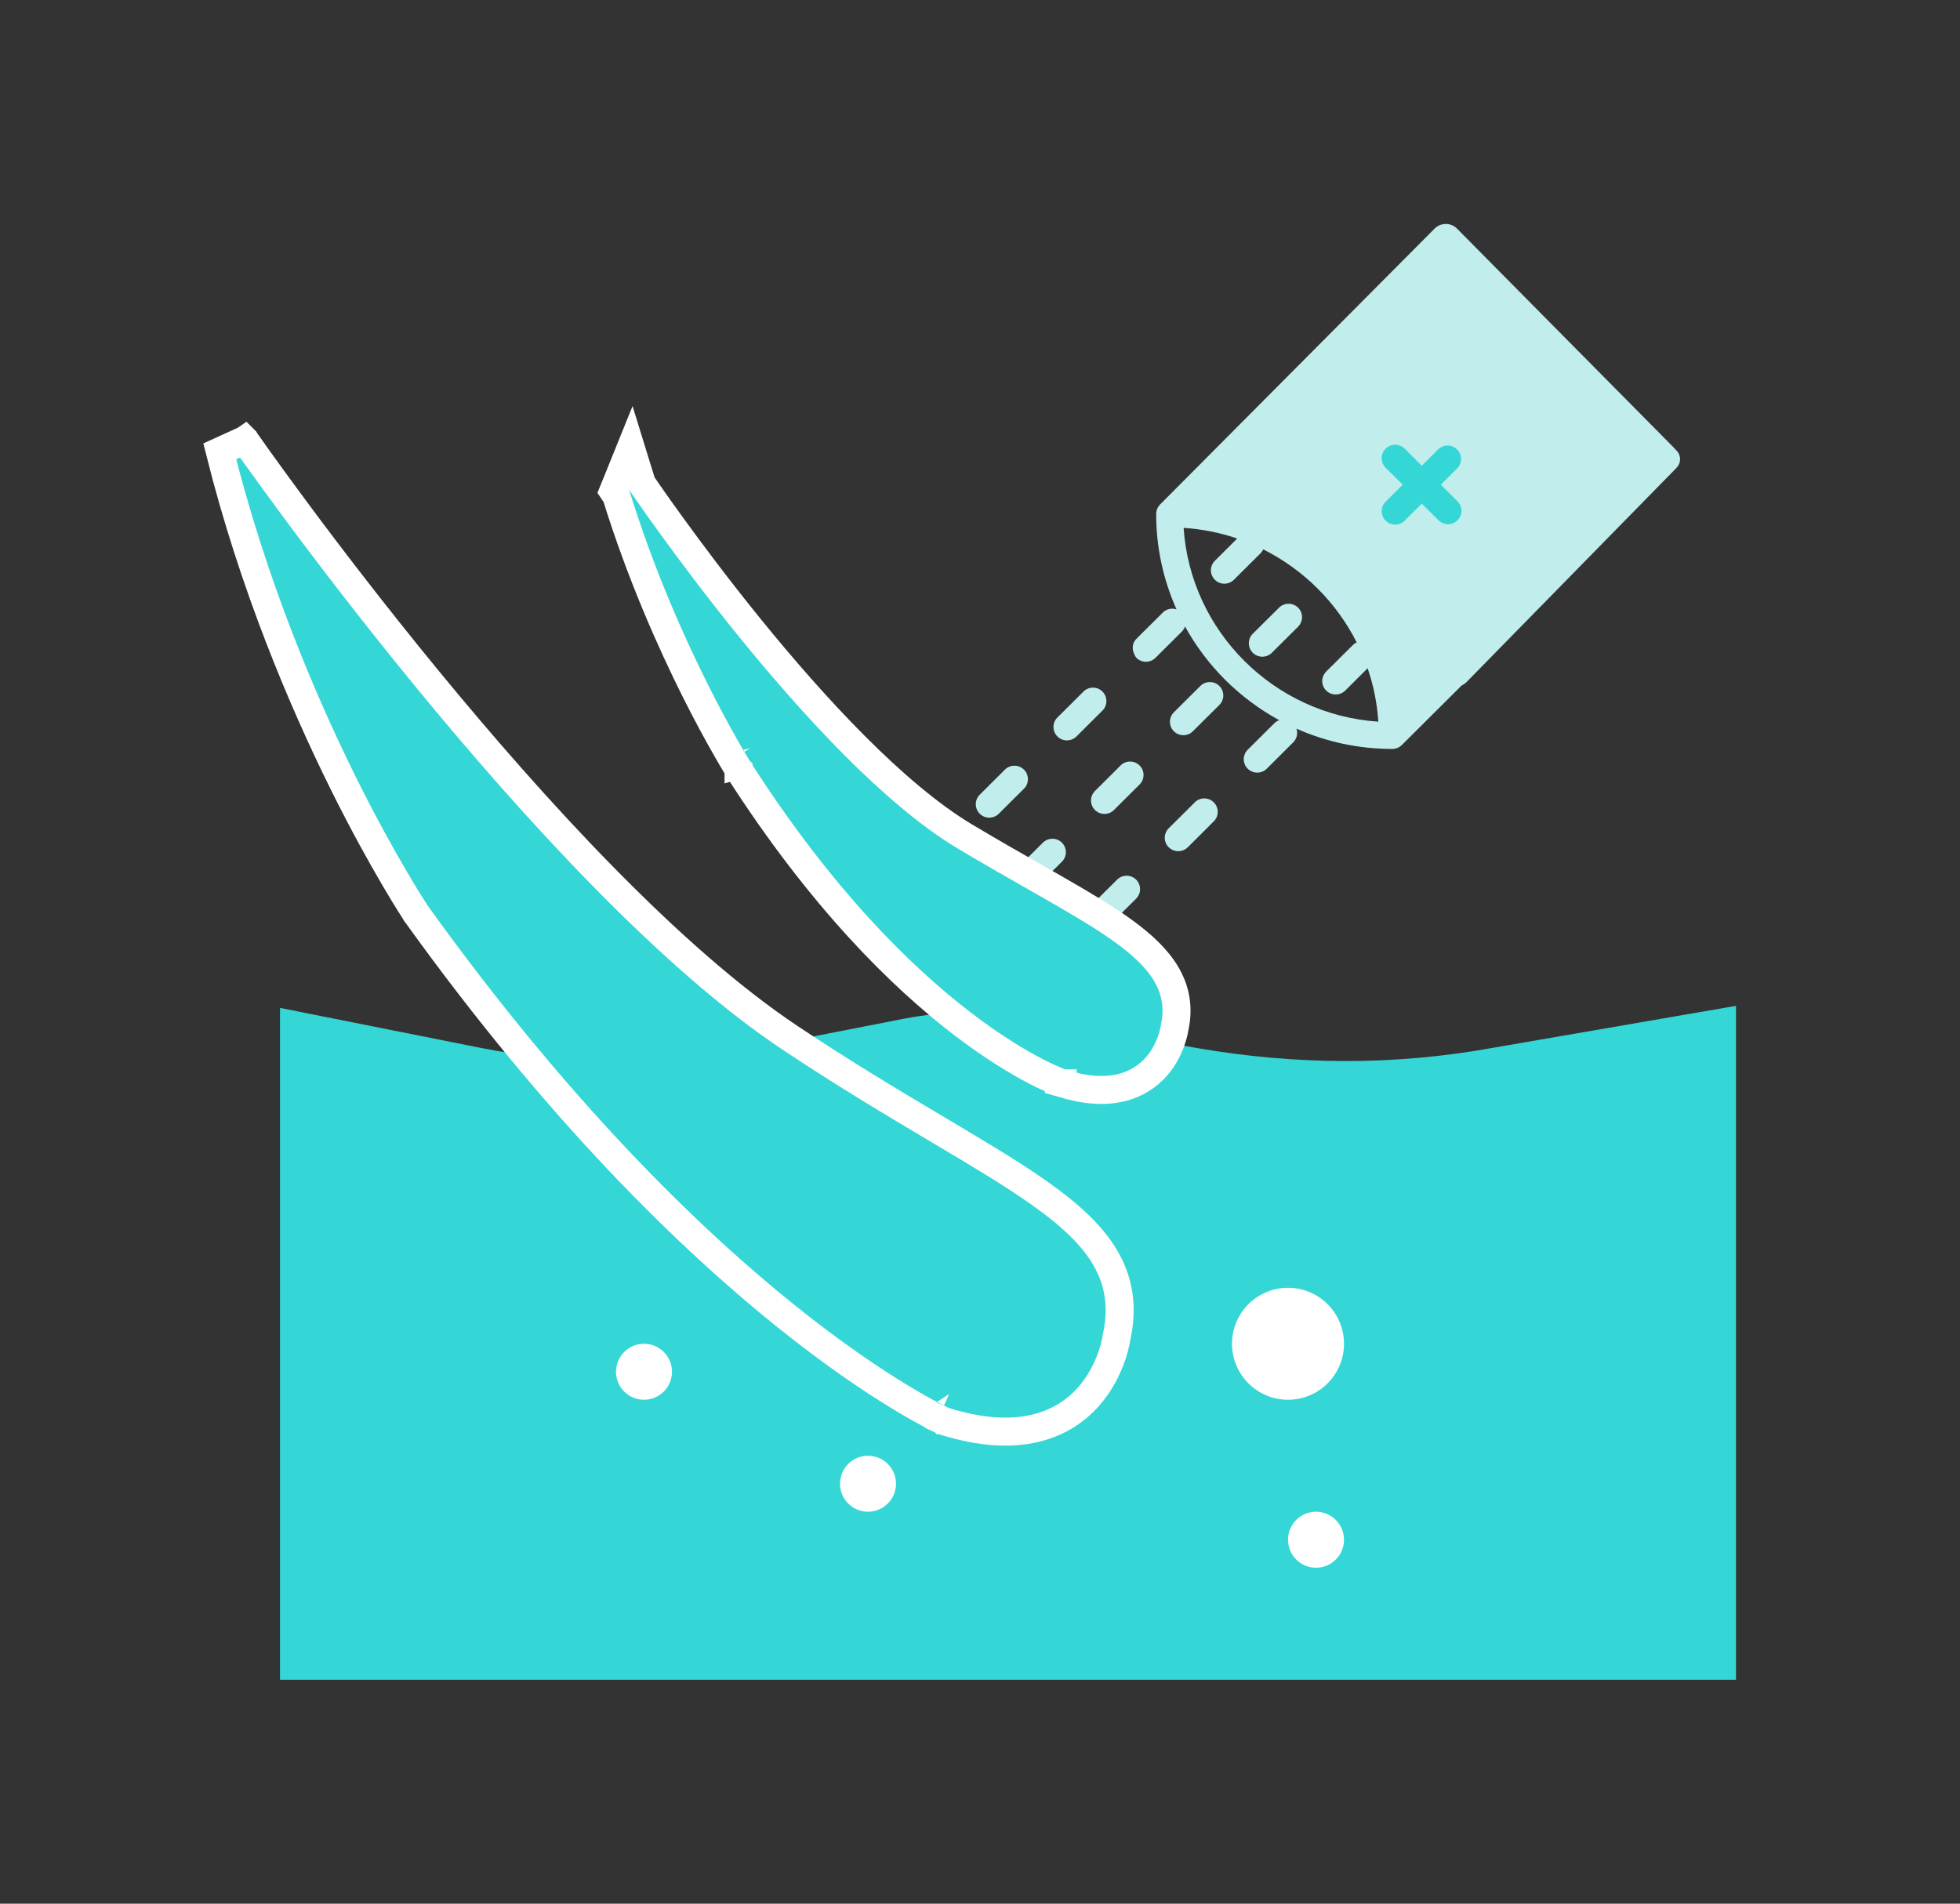
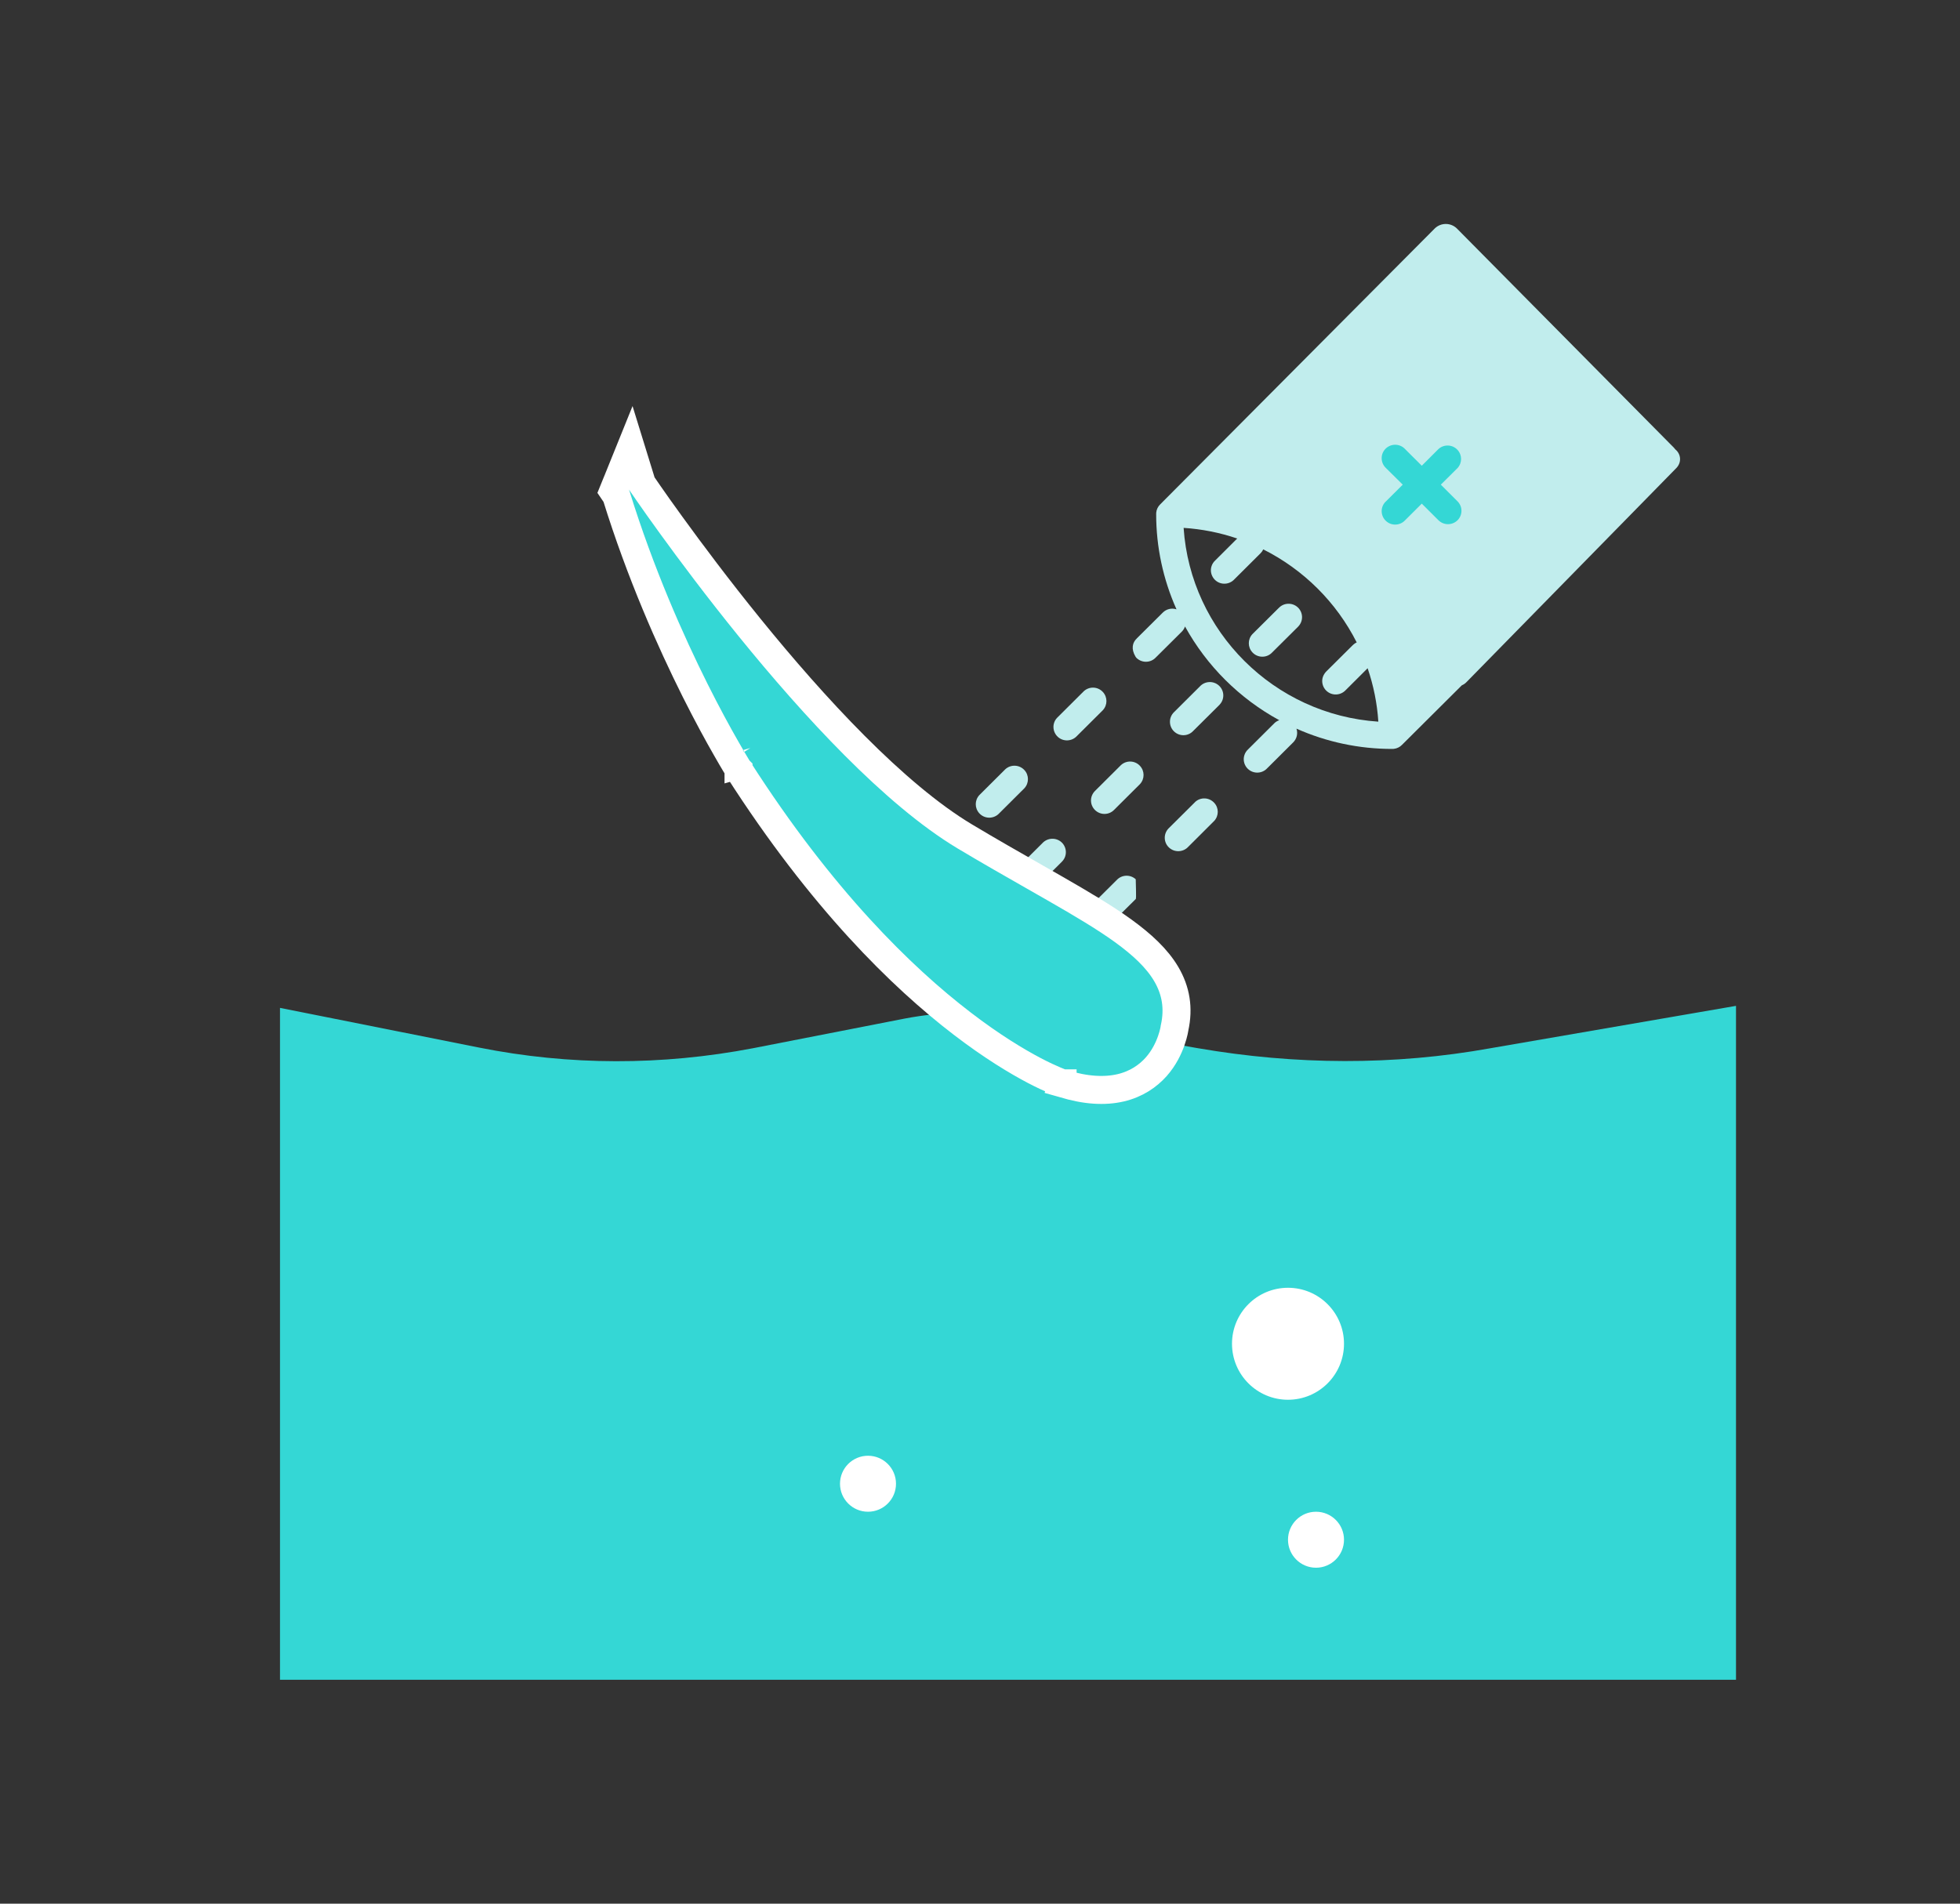
<svg xmlns="http://www.w3.org/2000/svg" width="35" height="34" viewBox="0 0 35 34" fill="none">
  <rect x="0" y="0" width="35" height="34" fill="#333333" stroke="none" />
  <path d="M20.299 11.403L20.764 10.941C20.828 10.877 20.923 10.854 21.009 10.883C20.769 10.346 20.645 9.766 20.646 9.179C20.646 9.171 20.646 9.162 20.647 9.155C20.652 9.099 20.678 9.046 20.719 9.007L25.621 4.08C25.732 3.972 25.909 3.974 26.018 4.083L29.893 7.998C29.901 8.006 29.907 8.015 29.914 8.024C30.021 8.11 30.031 8.26 29.935 8.359L26.186 12.184C26.162 12.209 26.134 12.227 26.104 12.24L25.036 13.303C24.997 13.344 24.944 13.369 24.887 13.375C24.879 13.376 24.871 13.376 24.863 13.376C24.274 13.377 23.69 13.254 23.151 13.014C23.18 13.101 23.157 13.195 23.093 13.259L22.628 13.722C22.53 13.828 22.357 13.826 22.262 13.709C22.213 13.648 22.197 13.565 22.22 13.491C22.233 13.448 22.257 13.411 22.288 13.383L22.752 12.921C22.777 12.895 22.809 12.875 22.844 12.863C22.134 12.476 21.55 11.895 21.161 11.189C21.149 11.224 21.13 11.255 21.104 11.281L20.639 11.743C20.548 11.84 20.396 11.845 20.299 11.755C20.29 11.746 20.282 11.737 20.276 11.726C20.194 11.588 20.224 11.473 20.299 11.404L20.299 11.403ZM24.613 12.888C24.592 12.563 24.527 12.243 24.422 11.935L24.03 12.326C23.931 12.432 23.758 12.431 23.663 12.313C23.615 12.253 23.598 12.17 23.621 12.095C23.635 12.053 23.659 12.016 23.689 11.987L24.158 11.521C24.178 11.502 24.201 11.485 24.227 11.474C23.864 10.756 23.279 10.174 22.558 9.812C22.546 9.838 22.53 9.861 22.51 9.881L22.042 10.347C21.943 10.454 21.77 10.452 21.676 10.335C21.627 10.274 21.61 10.191 21.633 10.117C21.646 10.074 21.67 10.037 21.701 10.009L22.093 9.618C21.784 9.513 21.462 9.449 21.136 9.428C21.26 11.28 22.752 12.765 24.613 12.889V12.888Z" fill="#C1EDED" />
-   <path d="M25.069 12.592L25.849 11.816L29.348 8.245L25.785 4.645L22.224 8.189C22.219 8.194 22.214 8.197 22.209 8.201L21.433 8.974C23.322 9.218 24.823 10.712 25.069 12.592Z" fill="#C1EDED" />
  <path d="M26.027 9.292C25.934 9.385 25.781 9.385 25.687 9.292L25.389 8.995L25.091 9.292C25.001 9.389 24.849 9.396 24.751 9.306C24.653 9.217 24.646 9.065 24.736 8.967C24.741 8.962 24.746 8.958 24.751 8.953L25.049 8.656L24.75 8.36C24.653 8.27 24.646 8.118 24.736 8.021C24.826 7.924 24.978 7.917 25.076 8.006C25.081 8.011 25.086 8.016 25.091 8.021L25.389 8.318L25.687 8.02C25.785 7.931 25.937 7.937 26.027 8.035C26.112 8.127 26.112 8.268 26.027 8.36L25.729 8.656L26.027 8.954C26.121 9.047 26.121 9.199 26.027 9.293V9.292Z" fill="#34D7D5" />
  <path d="M22.833 10.861C22.922 10.763 23.075 10.757 23.173 10.846C23.271 10.936 23.277 11.088 23.187 11.185C23.183 11.19 23.178 11.194 23.173 11.2L22.704 11.666C22.607 11.755 22.454 11.749 22.364 11.651C22.279 11.559 22.279 11.418 22.364 11.326L22.833 10.86V10.861Z" fill="#C1EDED" />
  <path d="M21.133 13.131C20.999 13.131 20.892 13.024 20.892 12.891C20.892 12.827 20.917 12.767 20.962 12.722L21.427 12.259C21.517 12.162 21.669 12.155 21.767 12.245C21.865 12.334 21.871 12.486 21.781 12.583C21.777 12.588 21.772 12.593 21.767 12.598L21.302 13.06C21.257 13.106 21.196 13.131 21.132 13.131L21.133 13.131Z" fill="#C1EDED" />
  <path d="M19.723 14.537C19.59 14.537 19.482 14.429 19.482 14.297C19.482 14.233 19.508 14.172 19.553 14.127L20.017 13.665C20.115 13.575 20.267 13.581 20.357 13.679C20.442 13.771 20.442 13.912 20.357 14.004L19.893 14.466C19.848 14.512 19.787 14.537 19.722 14.537H19.723Z" fill="#C1EDED" />
  <path d="M18.321 15.93C18.188 15.93 18.081 15.823 18.081 15.69C18.081 15.626 18.106 15.566 18.151 15.52L18.615 15.058C18.705 14.961 18.858 14.954 18.956 15.043C19.053 15.133 19.06 15.285 18.97 15.382C18.966 15.387 18.96 15.392 18.956 15.397L18.491 15.859C18.446 15.904 18.385 15.93 18.321 15.93L18.321 15.93Z" fill="#C1EDED" />
  <path d="M17.206 16.462C17.296 16.365 17.448 16.358 17.546 16.448C17.644 16.537 17.65 16.689 17.56 16.787C17.556 16.791 17.551 16.796 17.546 16.801L17.081 17.263C16.983 17.353 16.831 17.347 16.741 17.249C16.656 17.157 16.656 17.016 16.741 16.924L17.206 16.462V16.462Z" fill="#C1EDED" />
  <path d="M21.342 14.323C21.44 14.233 21.592 14.24 21.682 14.338C21.767 14.429 21.767 14.57 21.682 14.662L21.218 15.125C21.128 15.222 20.975 15.229 20.877 15.139C20.779 15.05 20.773 14.898 20.863 14.8C20.867 14.795 20.872 14.791 20.877 14.786L21.342 14.324V14.323Z" fill="#C1EDED" />
-   <path d="M19.941 15.718C20.03 15.621 20.183 15.614 20.281 15.704C20.378 15.793 20.385 15.945 20.295 16.042C20.291 16.047 20.286 16.052 20.281 16.057L19.816 16.519C19.718 16.609 19.566 16.603 19.476 16.505C19.391 16.413 19.391 16.272 19.476 16.18L19.941 15.718V15.718Z" fill="#C1EDED" />
+   <path d="M19.941 15.718C20.03 15.621 20.183 15.614 20.281 15.704C20.291 16.047 20.286 16.052 20.281 16.057L19.816 16.519C19.718 16.609 19.566 16.603 19.476 16.505C19.391 16.413 19.391 16.272 19.476 16.18L19.941 15.718V15.718Z" fill="#C1EDED" />
  <path d="M18.531 17.121C18.621 17.023 18.773 17.017 18.871 17.106C18.969 17.196 18.976 17.347 18.886 17.445C18.881 17.45 18.876 17.454 18.871 17.459L18.407 17.922C18.317 18.019 18.164 18.026 18.066 17.936C17.968 17.847 17.962 17.695 18.052 17.598C18.056 17.592 18.061 17.588 18.066 17.583L18.531 17.121Z" fill="#C1EDED" />
  <path d="M17.952 13.739C18.05 13.649 18.203 13.656 18.293 13.754C18.377 13.845 18.377 13.986 18.293 14.078L17.828 14.541C17.73 14.63 17.578 14.624 17.488 14.526C17.403 14.434 17.403 14.293 17.488 14.201L17.952 13.739Z" fill="#C1EDED" />
  <path d="M16.063 15.621C16.068 15.616 16.073 15.611 16.078 15.606L16.543 15.144C16.633 15.047 16.785 15.04 16.883 15.13C16.981 15.219 16.987 15.371 16.897 15.468C16.893 15.473 16.888 15.478 16.883 15.483L16.418 15.945C16.328 16.042 16.176 16.049 16.078 15.96C15.98 15.87 15.973 15.718 16.063 15.621Z" fill="#C1EDED" />
  <path d="M18.89 12.807L19.354 12.345C19.452 12.255 19.604 12.261 19.694 12.359C19.779 12.451 19.779 12.592 19.694 12.684L19.23 13.146C19.14 13.243 18.988 13.25 18.89 13.161C18.792 13.071 18.785 12.919 18.875 12.822C18.88 12.817 18.885 12.812 18.89 12.807V12.807Z" fill="#C1EDED" />
  <path d="M31 30.001H5V18.001L8.55 18.709C10.17 19.033 11.82 19.033 13.45 18.721L16.15 18.193C16.84 18.061 17.54 18.049 18.23 18.169L21.39 18.721C23.13 19.021 24.89 19.033 26.62 18.721L31 17.965V30.001Z" fill="#34D7D5" />
-   <path d="M11.5 25C11.776 25 12 24.776 12 24.5C12 24.224 11.776 24 11.5 24C11.224 24 11 24.224 11 24.5C11 24.776 11.224 25 11.5 25Z" fill="white" />
  <path d="M15.5 27C15.776 27 16 26.776 16 26.5C16 26.224 15.776 26 15.5 26C15.224 26 15 26.224 15 26.5C15 26.776 15.224 27 15.5 27Z" fill="white" />
  <path d="M23 25C23.552 25 24 24.552 24 24C24 23.448 23.552 23 23 23C22.448 23 22 23.448 22 24C22 24.552 22.448 25 23 25Z" fill="white" />
  <path d="M23.5 28C23.776 28 24 27.776 24 27.5C24 27.224 23.776 27 23.5 27C23.224 27 23 27.224 23 27.5C23 27.776 23.224 28 23.5 28Z" fill="white" />
-   <path d="M4.166 8L4.372 7.857L3.924 8.061C4.523 10.451 5.399 12.512 6.124 13.976C6.487 14.709 6.813 15.292 7.049 15.693C7.166 15.894 7.262 16.049 7.328 16.154C7.361 16.207 7.386 16.247 7.404 16.274L7.424 16.306L7.43 16.314L7.431 16.316L7.432 16.317L7.432 16.317C7.432 16.317 7.432 16.317 7.64 16.179L7.432 16.317L7.437 16.325C9.992 19.882 12.334 22.141 14.044 23.513C14.899 24.199 15.595 24.663 16.08 24.956C16.322 25.103 16.512 25.207 16.642 25.275C16.707 25.309 16.757 25.334 16.791 25.351C16.808 25.359 16.822 25.366 16.831 25.37L16.842 25.375L16.845 25.376L16.846 25.377L16.846 25.377C16.847 25.377 16.847 25.377 16.949 25.149L16.847 25.377L16.86 25.383L16.875 25.388C17.525 25.589 18.052 25.611 18.479 25.511C18.908 25.411 19.217 25.193 19.436 24.947C19.652 24.703 19.777 24.435 19.849 24.232C19.884 24.13 19.907 24.042 19.921 23.978C19.928 23.946 19.933 23.92 19.936 23.902L19.939 23.882C20.057 23.343 19.983 22.878 19.73 22.452C19.483 22.036 19.076 21.673 18.562 21.31C18.073 20.963 17.464 20.602 16.765 20.186C16.729 20.165 16.692 20.143 16.656 20.121C15.908 19.677 15.053 19.166 14.108 18.536C11.964 17.107 9.534 14.446 7.628 12.124C6.678 10.967 5.863 9.899 5.286 9.121C4.998 8.732 4.769 8.416 4.612 8.197C4.534 8.087 4.474 8.002 4.433 7.944L4.387 7.879L4.375 7.862L4.373 7.858L4.372 7.857L4.372 7.857L4.166 8Z" fill="#34D7D5" stroke="white" stroke-width="0.5" />
  <path d="M11 8.65L10.95 8.773L11.005 8.854C11.436 10.244 11.978 11.46 12.413 12.33C12.633 12.769 12.826 13.121 12.965 13.363C13.034 13.484 13.089 13.579 13.128 13.643C13.147 13.675 13.162 13.699 13.172 13.716L13.184 13.735L13.187 13.74L13.188 13.741L13.188 13.742L13.188 13.742C13.189 13.742 13.189 13.742 13.399 13.61L13.189 13.742L13.19 13.744C14.672 16.058 16.105 17.456 17.176 18.277C17.711 18.688 18.155 18.954 18.468 19.119C18.625 19.201 18.749 19.258 18.835 19.294C18.878 19.313 18.912 19.326 18.935 19.335C18.947 19.34 18.956 19.343 18.963 19.345L18.971 19.348L18.974 19.349L18.975 19.349L18.975 19.35C18.975 19.35 18.975 19.35 19.055 19.114L18.975 19.35L18.982 19.352C19.39 19.479 19.729 19.494 20.01 19.429C20.293 19.363 20.499 19.218 20.645 19.055C20.788 18.894 20.869 18.718 20.915 18.587C20.939 18.52 20.953 18.463 20.963 18.421C20.967 18.4 20.971 18.383 20.973 18.37L20.974 18.36C21.053 18.007 20.998 17.689 20.826 17.397C20.659 17.113 20.388 16.865 20.057 16.625C19.724 16.384 19.309 16.139 18.837 15.868C18.717 15.799 18.594 15.729 18.466 15.656C18.087 15.44 17.674 15.205 17.229 14.939L17.229 14.939C15.97 14.185 14.527 12.615 13.385 11.207C12.818 10.508 12.331 9.856 11.986 9.38C11.813 9.142 11.676 8.947 11.583 8.813C11.536 8.745 11.5 8.693 11.476 8.658L11.461 8.636L11.264 7.998L11.001 8.649L11 8.65Z" fill="#34D7D5" stroke="white" stroke-width="0.5" />
</svg>